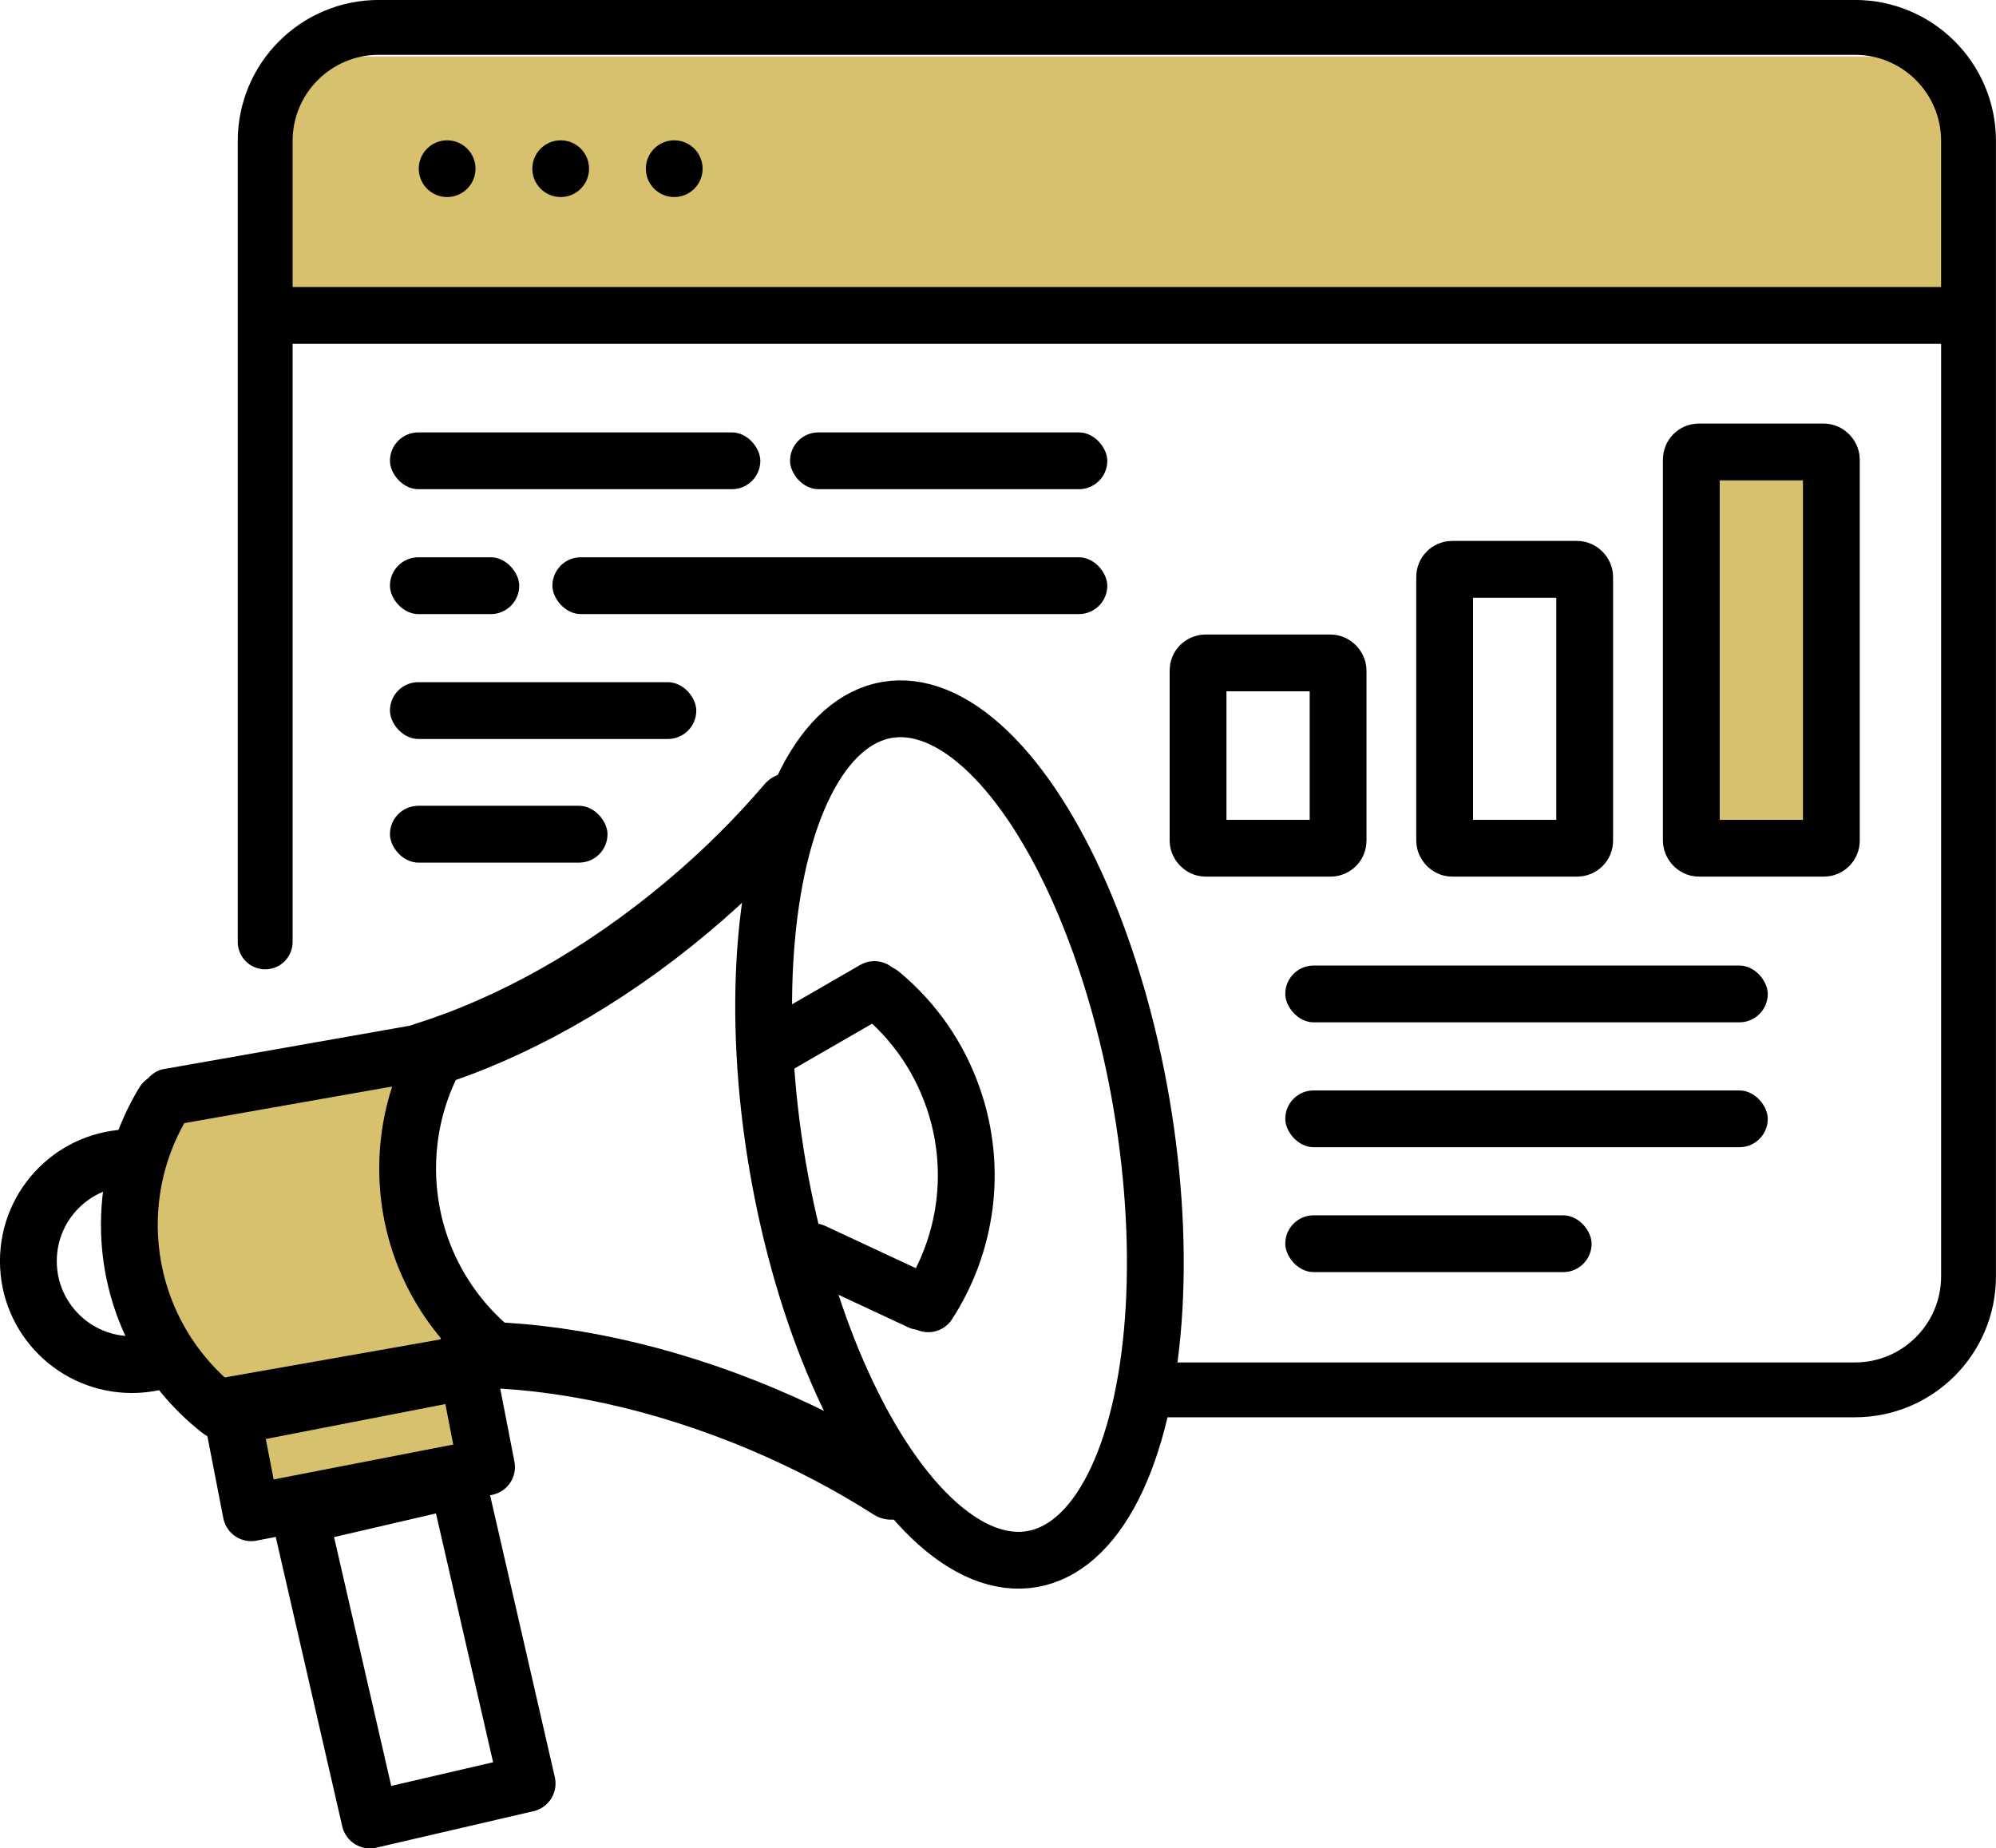
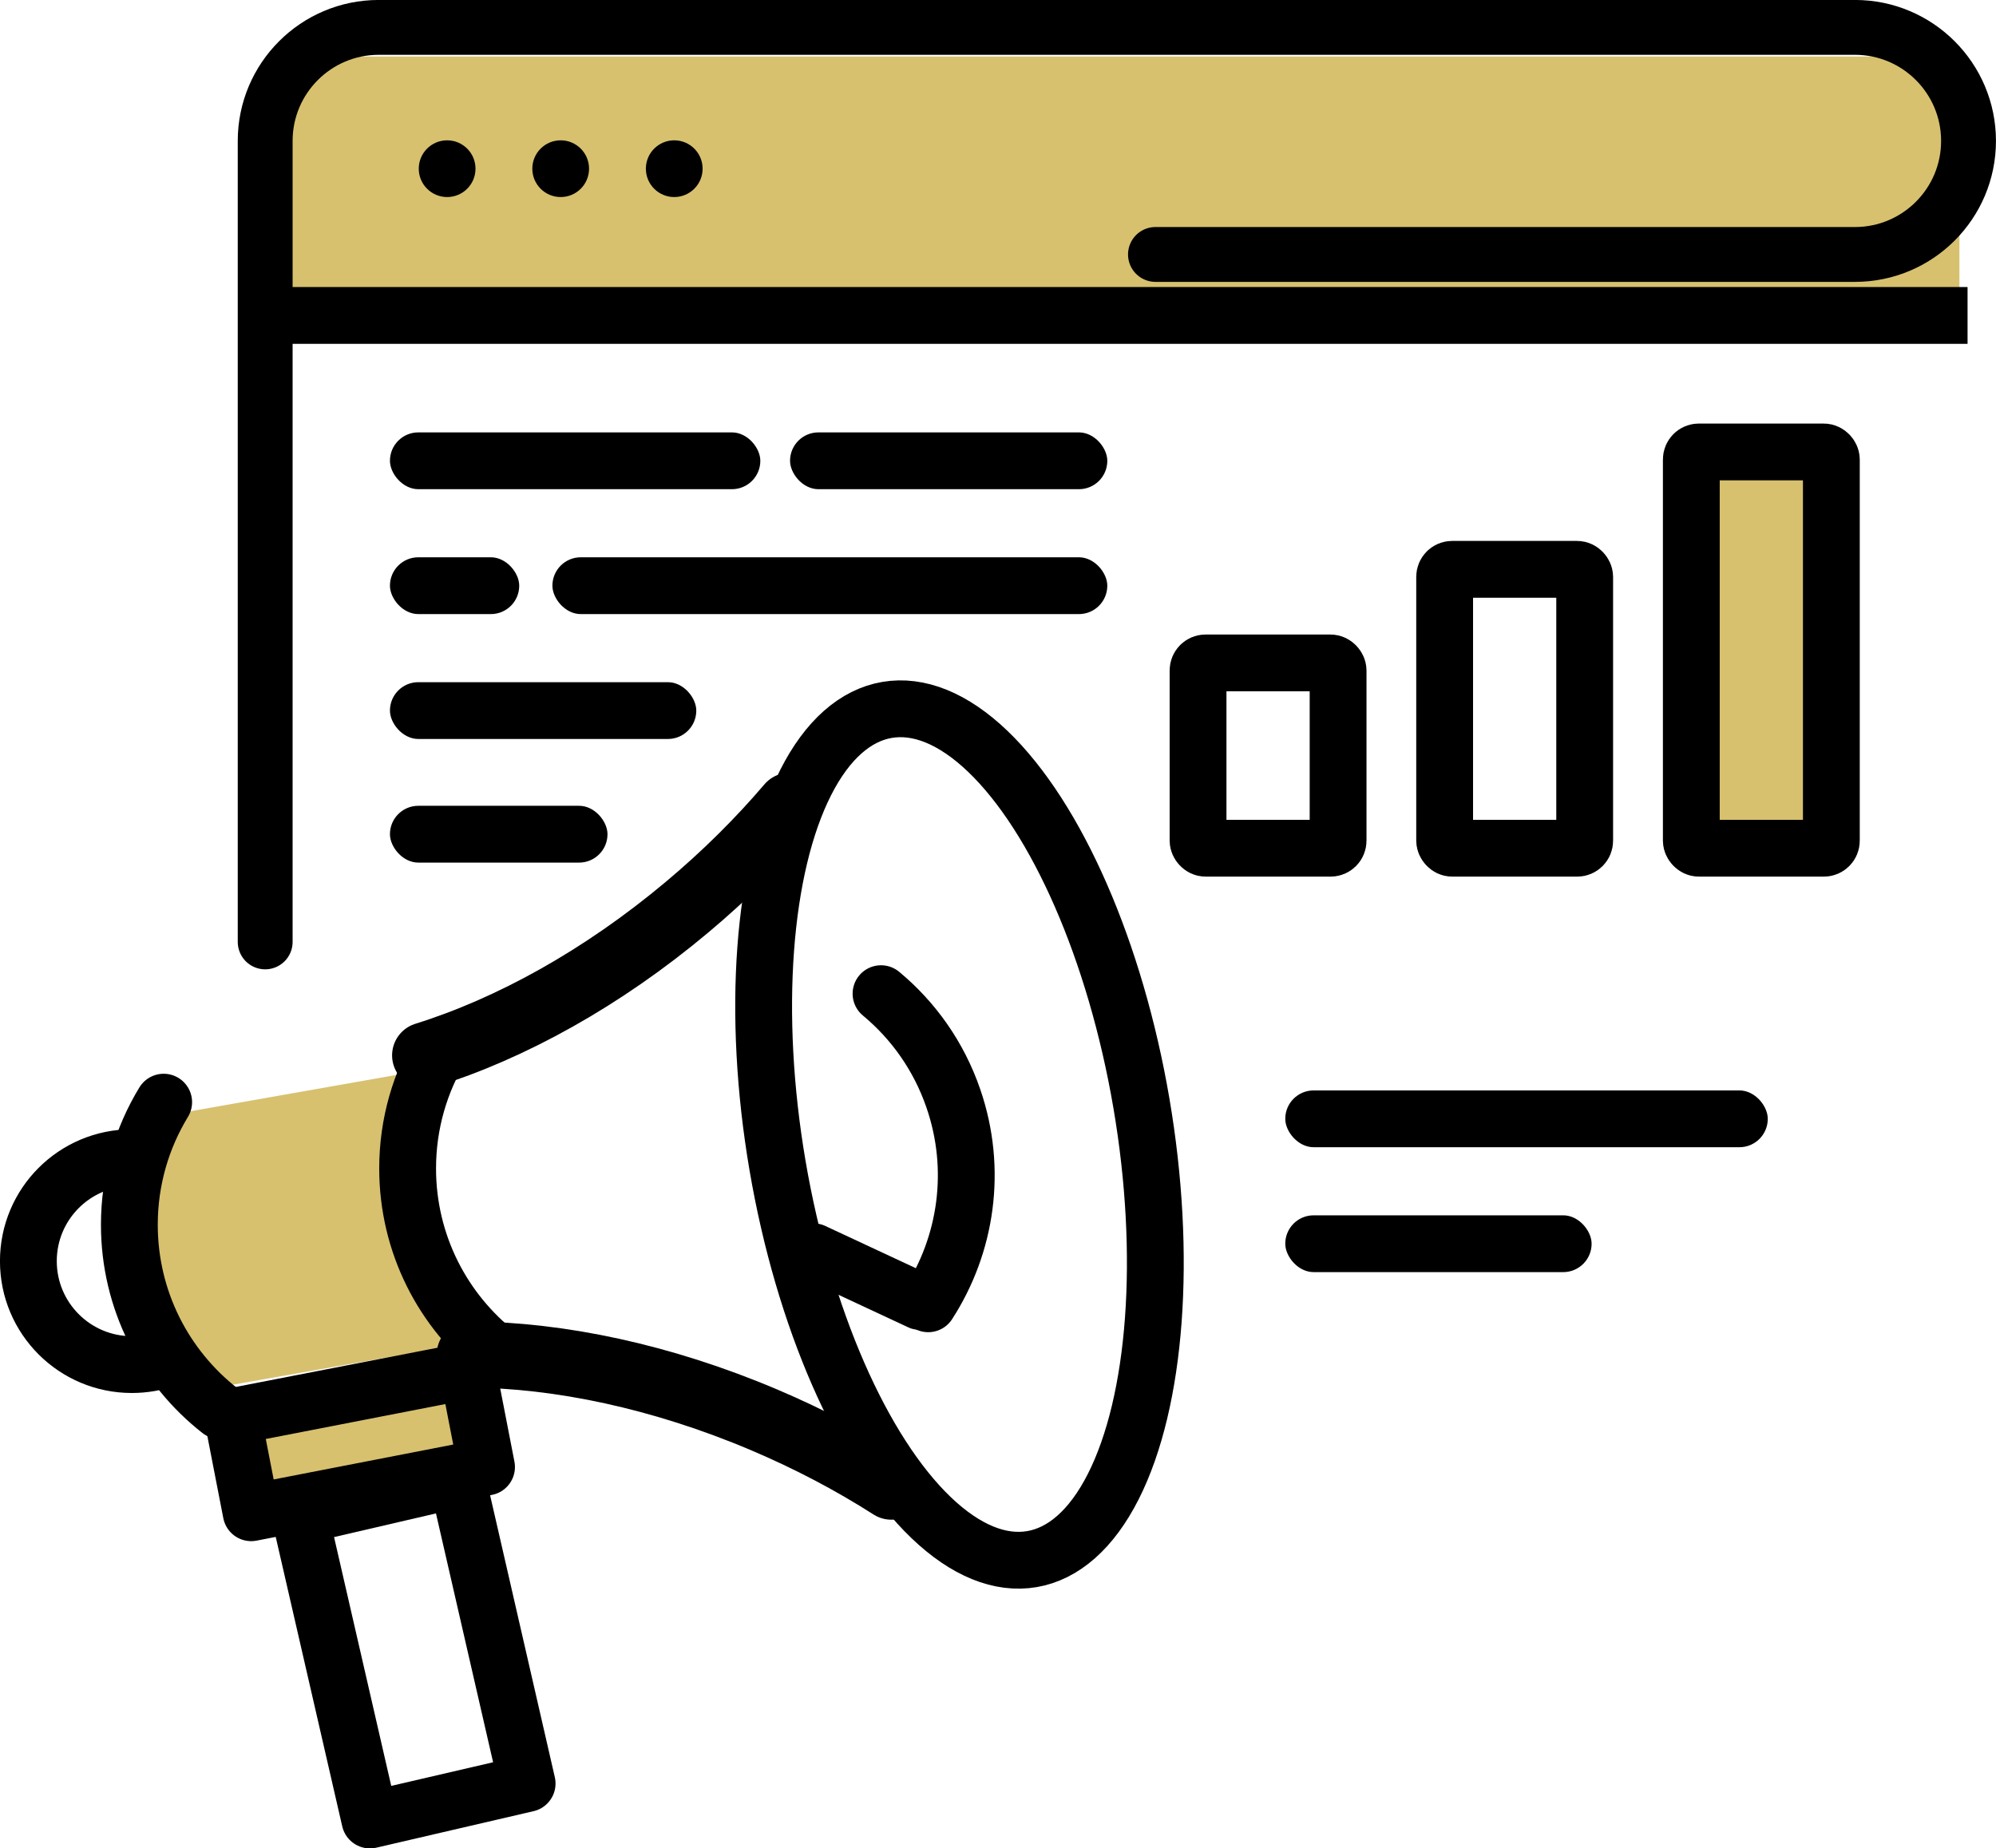
<svg xmlns="http://www.w3.org/2000/svg" id="_レイヤー_1" data-name="レイヤー 1" viewBox="0 0 265.25 245.67">
  <defs>
    <style>
      .cls-1, .cls-2, .cls-3, .cls-4, .cls-5 {
        fill: none;
      }

      .cls-1, .cls-2, .cls-3, .cls-4, .cls-5, .cls-6, .cls-7 {
        stroke: #000;
      }

      .cls-1, .cls-2, .cls-3, .cls-6, .cls-7 {
        stroke-width: 7.55px;
      }

      .cls-1, .cls-2, .cls-4, .cls-5, .cls-6 {
        stroke-miterlimit: 10;
      }

      .cls-1, .cls-3, .cls-4, .cls-5, .cls-7 {
        stroke-linecap: round;
      }

      .cls-3, .cls-7 {
        stroke-linejoin: round;
      }

      .cls-4 {
        stroke-width: 8.79px;
      }

      .cls-8, .cls-6, .cls-7 {
        fill: #d7c16f;
      }

      .cls-5 {
        stroke-width: 7.29px;
      }
    </style>
  </defs>
  <rect class="cls-8" x="20.85" y="145.62" width="35.63" height="36.77" transform="translate(-27.89 9.21) rotate(-10)" />
  <rect class="cls-8" x="36.9" y="7.51" width="223.49" height="33.01" />
-   <path class="cls-5" d="M35.24,125.19V18.73c0-8.33,6.76-15.09,15.09-15.09h196.18c8.33,0,15.09,6.76,15.09,15.09v150.91c0,8.33-6.76,15.09-15.09,15.09h-92.96" />
+   <path class="cls-5" d="M35.24,125.19V18.73c0-8.33,6.76-15.09,15.09-15.09h196.18c8.33,0,15.09,6.76,15.09,15.09c0,8.33-6.76,15.09-15.09,15.09h-92.96" />
  <rect x="35.11" y="38.15" width="226.36" height="7.55" />
  <circle cx="59.42" cy="22.42" r="3.77" />
  <circle cx="89.6" cy="22.42" r="3.77" />
  <circle cx="74.51" cy="22.42" r="3.77" />
  <ellipse class="cls-1" cx="127.52" cy="150.78" rx="24.53" ry="57.25" transform="translate(-23.55 23.6) rotate(-9.68)" />
  <path class="cls-3" d="M21.75,146.49c-2.89,4.75-4.56,10.33-4.56,16.29,0,10.04,4.71,18.98,12.05,24.72" />
  <path class="cls-3" d="M58.73,139.01c-2.89,4.75-4.56,10.33-4.56,16.29,0,10.04,4.71,18.98,12.05,24.72" />
  <path class="cls-3" d="M22.1,180.59c-1.43.51-2.98.78-4.58.78-7.59,0-13.75-6.15-13.75-13.75s6.15-13.75,13.75-13.75" />
  <path class="cls-3" d="M117.08,132.07c4.28,3.55,7.67,8.28,9.61,13.92,3.27,9.49,1.72,19.48-3.34,27.3" />
-   <rect x="105.8" y="123.92" width="7.55" height="22.87" rx="3.77" ry="3.77" transform="translate(172 -27.22) rotate(60)" />
  <rect x="111.41" y="157.96" width="7.55" height="23.42" rx="3.77" ry="3.77" transform="translate(317.63 136.99) rotate(115)" />
-   <rect x="36.47" y="120.73" width="7.55" height="43.87" rx="3.77" ry="3.77" transform="translate(173.76 78.26) rotate(80)" />
-   <rect x="44.29" y="161.47" width="7.55" height="44.45" rx="3.77" ry="3.77" transform="translate(220.63 104.47) rotate(80)" />
  <path class="cls-4" d="M56.5,140.27c11.32-3.53,23.51-10.22,34.83-19.72,5.08-4.26,9.64-8.8,13.6-13.45" />
  <path class="cls-4" d="M62.43,180.03c11.86.07,25.47,2.9,39.08,8.67,6.11,2.59,11.79,5.6,16.94,8.89" />
  <rect class="cls-7" x="31.85" y="185.11" width="31.86" height="13.03" transform="translate(-35.69 12.64) rotate(-11)" />
  <polygon class="cls-3" points="70.05 237.05 49.16 241.9 39.87 201.47 60.77 196.62 70.05 237.05" />
-   <rect x="170.8" y="128.33" width="64.12" height="7.55" rx="3.77" ry="3.77" />
  <rect x="170.8" y="144.93" width="64.12" height="7.55" rx="3.77" ry="3.77" />
  <rect x="170.8" y="161.53" width="40.71" height="7.55" rx="3.77" ry="3.77" />
  <rect class="cls-2" x="159.21" y="88.11" width="18.61" height="24.63" rx="1" ry="1" />
  <rect class="cls-2" x="191.98" y="75.67" width="18.61" height="37.07" rx="1" ry="1" />
  <rect class="cls-6" x="224.76" y="60.07" width="18.61" height="52.67" rx="1" ry="1" />
  <rect x="51.82" y="57.47" width="49.22" height="7.55" rx="3.77" ry="3.77" />
  <rect x="73.41" y="74.07" width="73.74" height="7.55" rx="3.77" ry="3.77" />
  <rect x="51.82" y="90.67" width="40.71" height="7.55" rx="3.77" ry="3.77" />
  <rect x="104.99" y="57.47" width="42.16" height="7.55" rx="3.77" ry="3.77" />
  <rect x="51.82" y="74.07" width="17.18" height="7.55" rx="3.77" ry="3.77" />
  <rect x="51.82" y="107.1" width="28.91" height="7.55" rx="3.77" ry="3.77" />
</svg>